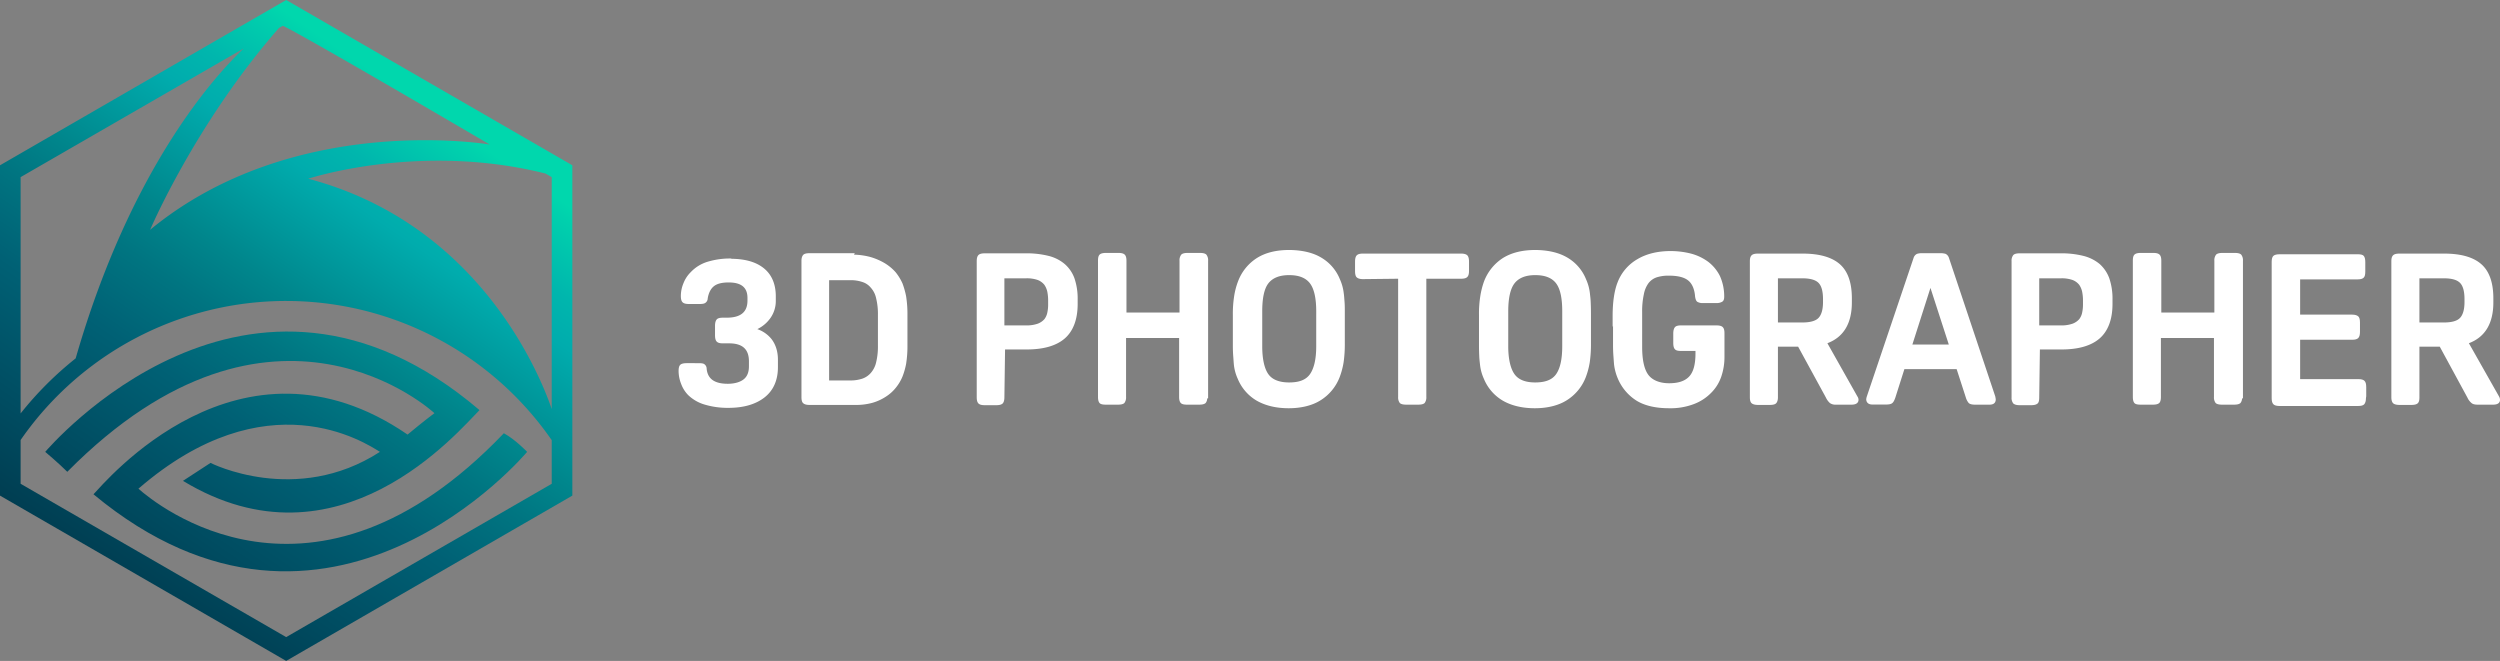
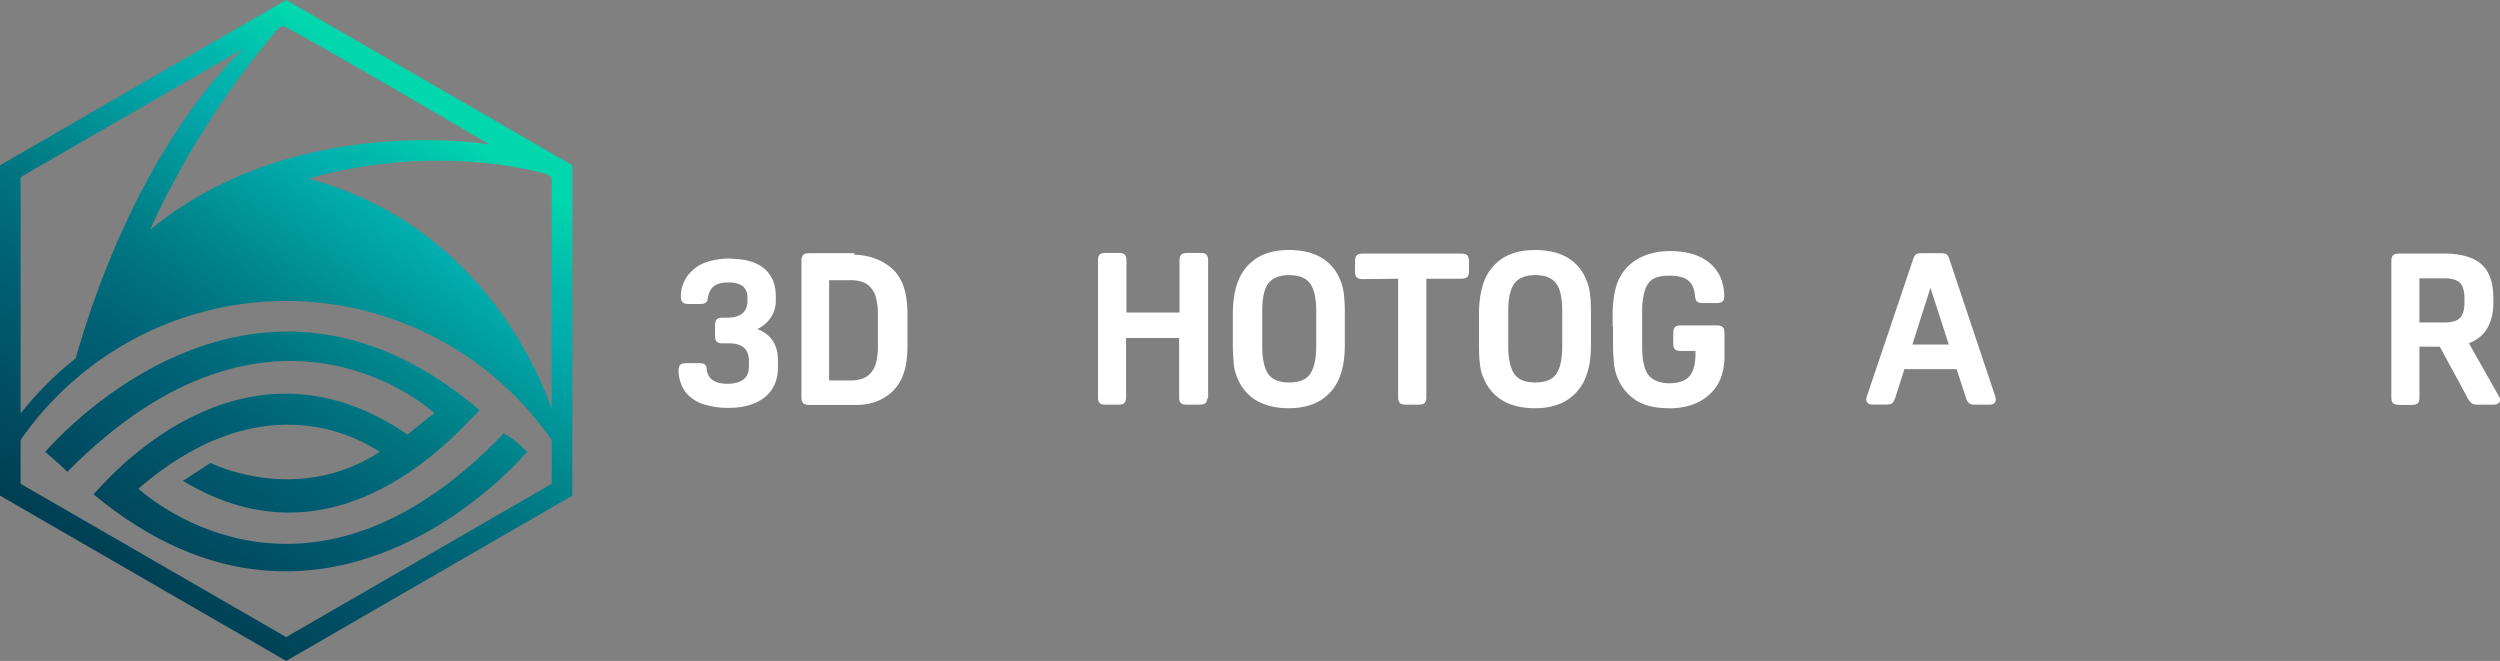
<svg xmlns="http://www.w3.org/2000/svg" xmlns:xlink="http://www.w3.org/1999/xlink" id="Layer_1" data-name="Layer 1" viewBox="0 0 1880 497">
  <rect x="0" y="0" width="1880" height="497" fill="#808080" stroke="none" />
  <defs>
    <style>.cls-1{fill:url(#linear-gradient);}.cls-2{fill:url(#linear-gradient-2);}.cls-3{fill:#fff;}</style>
    <linearGradient id="linear-gradient" x1="-61.7" y1="501.15" x2="190.84" y2="132.41" gradientUnits="userSpaceOnUse">
      <stop offset="0" stop-color="#00374b" />
      <stop offset="0.05" stop-color="#003d51" />
      <stop offset="0.19" stop-color="#004c61" />
      <stop offset="0.21" stop-color="#004e63" />
      <stop offset="0.39" stop-color="#006175" />
      <stop offset="0.52" stop-color="#007581" />
      <stop offset="0.61" stop-color="#00868c" />
      <stop offset="0.8" stop-color="#00acad" />
      <stop offset="0.87" stop-color="#00b6ad" />
      <stop offset="0.98" stop-color="#00d1ad" />
      <stop offset="1" stop-color="#00d7ad" />
    </linearGradient>
    <linearGradient id="linear-gradient-2" x1="-104.29" y1="471.99" x2="148.26" y2="103.24" xlink:href="#linear-gradient" />
  </defs>
  <title>logo</title>
  <path class="cls-1" d="M-144.5,357.4c2-2.1,152.5-179.8,326.6-31.4-15.9,15.8-106,124.1-223,53.2l20.7-13.5s64.2,32.6,127.4-8.3C96.1,350.5,22,301.7-74.4,385.1-62.1,396,56.2,494.3,200.4,343.4c8.8,4.8,17.5,14,17.5,14S68.7,536.2-108.2,389.3C-100.1,381,1.6,257.7,128,344.4c12.1-10.1,20.2-16.1,20.2-16.1S27.3,215.5-127.9,372.4C-134.7,365.6-144.5,357.4-144.5,357.4Z" transform="translate(178.5 -17.6)" />
  <path class="cls-2" d="M36.7,17.6-178.5,141.9V390.3L36.7,514.6,251.9,390.3V141.9ZM236.4,150.8V325.2c-9-26.3-54.9-139.3-183.1-173.2,0,0,83.7-27.7,178.4-3.9ZM34.2,37c15.2,6.9,155.6,89.3,155.6,89.3s-147-25.2-255.4,64.1c0,0,33.9-79.8,96.9-151.8ZM-163,328.5V150.8L4.8,54c-22,20.8-85.4,90.5-126.4,233.1A257.3,257.3,0,0,0-163,328.5ZM36.7,496.7-163,381.4V348.5a242.9,242.9,0,0,1,399.4.1v32.8Z" transform="translate(178.5 -17.6)" />
  <path class="cls-3" d="M391,265.1a25.8,25.8,0,0,0,9.4-7.7,22.2,22.2,0,0,0,4.5-13.8v-3.1c0-9.2-3-16.3-8.9-21.1s-14-7.1-24.5-7.2V212a58.1,58.1,0,0,0-18.1,2.5,28.9,28.9,0,0,0-12.5,7.8,23.4,23.4,0,0,0-5.4,8.2,25,25,0,0,0-2,9.6c0,2.4.4,3.9,1.3,4.8s2.4,1.3,4.7,1.3h8.3c2.2,0,3.4-.3,4.2-.9a4.1,4.1,0,0,0,1.7-3.3c.7-4.2,2.3-7.3,4.7-9.2s6.1-2.8,11-2.8c9.6,0,14.2,3.8,14.2,11.7v1.9c0,8.7-5.1,12.9-15.7,12.9h-2.8c-2.3,0-3.8.4-4.6,1.3s-1.3,2.4-1.3,4.9v6.9c0,2.4.4,4,1.3,4.9s2.3,1.3,4.6,1.3h4.7c10,0,14.9,4.4,14.9,13.5v3.8c0,4.4-1.3,7.6-3.9,9.7s-6.8,3.4-12,3.4c-10,0-15.2-3.7-15.9-11.4a4.1,4.1,0,0,0-1.7-3.3c-.7-.6-2.1-.8-4.3-.8H338c-2.5,0-4,.4-4.9,1.2s-1.3,2.4-1.3,4.8a26.8,26.8,0,0,0,2,9.8,23.5,23.5,0,0,0,5.2,8.2,29.9,29.9,0,0,0,12.6,7.2,59.9,59.9,0,0,0,17.8,2.4c11.4,0,20.5-2.7,27.1-7.9s10-12.9,10-22.6v-5.7c0-6.1-1.6-11.3-4.8-15.5A23.6,23.6,0,0,0,391,265.1Z" transform="translate(178.5 -17.6)" />
  <path class="cls-3" d="M500.2,230.8a38.9,38.9,0,0,0-5.2-8.5,35.7,35.7,0,0,0-8.2-6.8,46.8,46.8,0,0,0-11-4.7,52.7,52.7,0,0,0-12.1-1.7l.6-1.1H430.4c-2.5,0-4.1.4-4.9,1.3s-1.3,2.3-1.3,4.5V316.2c0,2.3.4,3.8,1.3,4.6s2.3,1.3,4.7,1.3h34.3a45.6,45.6,0,0,0,13.1-1.6,36.7,36.7,0,0,0,10.2-4.7,30.3,30.3,0,0,0,7.5-6.8,33.6,33.6,0,0,0,4.9-8.3,52.7,52.7,0,0,0,2.7-9.5,85.5,85.5,0,0,0,1-14.1V254.7a87.3,87.3,0,0,0-1-14.3A62,62,0,0,0,500.2,230.8Zm-18.5,23.6v23.2a50.1,50.1,0,0,1-1.4,12.7,18,18,0,0,1-4,7.8,14.9,14.9,0,0,1-6.2,4.2,27.6,27.6,0,0,1-9.1,1.4H445V228.3h16.4a26.5,26.5,0,0,1,8.7,1.4,13.2,13.2,0,0,1,6.2,4.2,16.9,16.9,0,0,1,4,7.8A49.6,49.6,0,0,1,481.7,254.4Z" transform="translate(178.5 -17.6)" />
-   <path class="cls-3" d="M622.1,216.1a29.8,29.8,0,0,0-12.2-6.1,67.4,67.4,0,0,0-16.5-1.9H562.2c-2.5,0-4,.4-4.9,1.3s-1.3,2.4-1.3,4.6V316.4c0,2.2.4,3.7,1.3,4.6s2.4,1.3,4.7,1.3h8.8c2.4,0,3.9-.5,4.7-1.3s1.3-2.4,1.3-4.6l.5-36h16.2c12.6,0,22.2-2.7,28.6-8.2s9.8-14.3,9.8-26v-3.1a47.7,47.7,0,0,0-2.4-16.2A25.8,25.8,0,0,0,622.1,216.1Zm-15.2,41.5a12.6,12.6,0,0,1-5,3.4,25.2,25.2,0,0,1-9,1.3H576.8V226.9H593a24.8,24.8,0,0,1,9,1.3,12,12,0,0,1,4.8,3.5,14.5,14.5,0,0,1,2.3,5.4,34.4,34.4,0,0,1,.6,7v2.1a28.4,28.4,0,0,1-.6,6.4A12.1,12.1,0,0,1,606.9,257.6Z" transform="translate(178.5 -17.6)" />
  <path class="cls-3" d="M723.8,207.8h-9.1c-2.5,0-4,.4-4.9,1.3a6.8,6.8,0,0,0-1.3,4.6v38.9H668.6V213.7c0-2.2-.4-3.7-1.3-4.6s-2.4-1.3-4.9-1.3h-9.1c-2.4,0-4,.4-4.9,1.3s-1.2,2.4-1.2,4.6V316.1c0,2.2.4,3.7,1.2,4.6s2.4,1.2,4.8,1.2h9.1c2.3,0,3.8-.4,4.7-1.2a6.8,6.8,0,0,0,1.3-4.6V271.8h39.9v44.3c0,2.2.4,3.7,1.3,4.6s2.4,1.2,4.7,1.2h9.1c2.4,0,3.9-.4,4.8-1.2a5.4,5.4,0,0,0,1.2-3.5h.7V213.7a6.8,6.8,0,0,0-1.3-4.6C727.8,208.2,726.3,207.8,723.8,207.8Z" transform="translate(178.5 -17.6)" />
  <path class="cls-3" d="M832,238.1a35,35,0,0,0-2.9-10.5,33.2,33.2,0,0,0-14.4-16.5c-6-3.5-13.7-5.3-22.7-5.5h-1.2c-9.6,0-17.6,2-23.9,5.9a35.6,35.6,0,0,0-14.4,17.7,53.8,53.8,0,0,0-2.9,11,85,85,0,0,0-1,14.3v22.9c0,3,.1,5.8.3,8.2s.3,4.6.5,6.5a34.3,34.3,0,0,0,2.9,10.4A34,34,0,0,0,766.7,319c6.6,3.7,14.6,5.6,23.9,5.6s17.7-2,24-6A35.5,35.5,0,0,0,829,301a56.9,56.9,0,0,0,2.9-11,96.4,96.4,0,0,0,.9-14.3V252.8c0-3,0-5.8-.2-8.2S832.3,240,832,238.1Zm-41,67.1c-7.3,0-12.6-2-15.6-6.1s-4.7-11.3-4.7-21.1V251.7c0-9.9,1.5-17,4.6-21s8.2-6.2,15.5-6.2h.3c7.2,0,12.4,2.1,15.5,6.2s4.7,11.1,4.7,21V278c0,9.8-1.7,16.8-4.8,21.1S798.2,305.2,791,305.2Z" transform="translate(178.5 -17.6)" />
  <path class="cls-3" d="M920.3,208.3H846.4c-2.2,0-3.7.4-4.6,1.3s-1.3,2.4-1.3,4.9v6.9c0,2.4.4,4,1.3,4.8s2.4,1.3,4.6,1.3l26.5-.3v88.9a6.8,6.8,0,0,0,1.3,4.6c.9.8,2.4,1.2,4.8,1.2h9c2.4,0,3.9-.4,4.8-1.2a6.8,6.8,0,0,0,1.3-4.6V227.2h26.2c2.2,0,3.7-.4,4.6-1.3s1.3-2.3,1.3-4.7v-6.9c0-2.4-.5-3.9-1.3-4.7S922.5,208.3,920.3,208.3Z" transform="translate(178.5 -17.6)" />
  <path class="cls-3" d="M1017.1,238.1a35,35,0,0,0-2.9-10.5,33.2,33.2,0,0,0-14.4-16.5c-6.1-3.5-13.7-5.3-22.8-5.5h-1.1c-9.6,0-17.6,2-24,5.9a36.2,36.2,0,0,0-14.4,17.7,61,61,0,0,0-2.8,11,85,85,0,0,0-1,14.3v22.9c0,3,.1,5.8.2,8.2s.4,4.6.6,6.5a34.3,34.3,0,0,0,2.9,10.4A34,34,0,0,0,951.8,319c6.5,3.7,14.6,5.6,23.9,5.6s17.7-2,24-6a35.5,35.5,0,0,0,14.4-17.6,56.9,56.9,0,0,0,2.9-11,96.4,96.4,0,0,0,.9-14.3V252.8c0-3-.1-5.8-.2-8.2S1017.3,240,1017.1,238.1ZM976,305.2c-7.3,0-12.5-2-15.5-6.1s-4.8-11.3-4.8-21.1V251.7c0-9.9,1.6-17,4.7-21s8.2-6.2,15.5-6.2h.3c7.2,0,12.4,2.1,15.5,6.2s4.6,11.1,4.6,21V278c0,9.8-1.6,16.8-4.7,21.1S983.2,305.2,976,305.2Z" transform="translate(178.5 -17.6)" />
  <path class="cls-3" d="M1112.1,262.3h-26.5c-2.2,0-3.7.4-4.5,1.3s-1.3,2.4-1.3,4.9v6.9c0,2.4.4,4,1.3,4.9s2.3,1.2,4.5,1.2h10.9v1.9c0,8.3-1.6,14.1-4.9,17.5s-8.3,4.9-14.9,4.9-12.2-2-15.4-6-4.9-11.1-4.9-21.3V252.2a59.1,59.1,0,0,1,1.3-13.4,20.4,20.4,0,0,1,3.5-8.3,13.1,13.1,0,0,1,6-4.3,28.7,28.7,0,0,1,9.5-1.3c6.5,0,11.3,1.2,14.3,3.6s4.8,6.6,5.2,12.1c.3,2,.8,3.3,1.6,3.9a7.5,7.5,0,0,0,4.4,1h9.8a8.3,8.3,0,0,0,4.4-.9c1.2-.6,1.7-1.9,1.7-3.8a37.2,37.2,0,0,0-3.2-15.6,30.7,30.7,0,0,0-8.8-10.7,38.2,38.2,0,0,0-13-6.2,62.2,62.2,0,0,0-15.3-1.9c-9.6,0-18,2-24.8,6a34.3,34.3,0,0,0-15.1,17.6c-2.4,6.1-3.7,14.6-3.7,25.3v8.3l.3-1.1v14.6c0,3,.1,5.8.3,8.3s.3,4.6.5,6.6a39.2,39.2,0,0,0,2.9,10.5,36.3,36.3,0,0,0,13.8,16.3c6.1,3.8,14.4,5.8,24.7,5.8a49.4,49.4,0,0,0,18.5-3.1,35.7,35.7,0,0,0,13-8.4,31.5,31.5,0,0,0,7.7-12.3,45.2,45.2,0,0,0,2.4-14.9V268.2c0-2.3-.4-3.7-1.3-4.6S1114.6,262.3,1112.1,262.3Z" transform="translate(178.5 -17.6)" />
-   <path class="cls-3" d="M1195.7,275.7c12.2-4.6,18.4-14.9,18.4-30.7v-3c0-11.8-3-20.4-9-25.7s-15.4-8-28-8h-33.5c-2.5,0-4,.4-4.9,1.3s-1.3,2.3-1.3,4.4V316.4c0,2.1.4,3.6,1.3,4.4s2.4,1.3,4.9,1.3h8.8c2.4,0,4-.4,4.8-1.3s1.3-2.3,1.3-4.4V278.3h15.2l20.9,38.3a12.6,12.6,0,0,0,3,4.1,7.1,7.1,0,0,0,4.5,1.2h11.8c4.5,0,5.2-2.3,5.2-3.6a4.3,4.3,0,0,0-.8-2.5Zm-3.3-33.1v2.2c0,5.6-1.2,9.6-3.4,11.9s-6.4,3.4-12.1,3.4h-18.4V226.9h18.4c5.7,0,9.8,1.1,12.1,3.4S1192.4,236.7,1192.4,242.6Z" transform="translate(178.5 -17.6)" />
  <path class="cls-3" d="M1322,315.9l-34.9-104.4a5.1,5.1,0,0,0-2.5-3,12.7,12.7,0,0,0-3.7-.5h-14.1a11.3,11.3,0,0,0-3.7.5,4.9,4.9,0,0,0-2.6,3.1l-35.2,104.3a9.8,9.8,0,0,0-.4,1.9c0,1.2.5,4,4.6,4h10.4c2.1,0,3.6-.3,4.5-1s1.6-1.9,2.4-4.2l6.8-21.4h39.3l6.9,21.3a11.4,11.4,0,0,0,2.2,4.2c.9.8,2.4,1.2,4.7,1.2h11c4.2,0,4.6-2.7,4.6-3.9a10.9,10.9,0,0,0-.3-1.9Zm-35-39.2h-27.4l13.6-42.6Z" transform="translate(178.5 -17.6)" />
-   <path class="cls-3" d="M1400.4,216.1a30.9,30.9,0,0,0-12.3-6.1,67.4,67.4,0,0,0-16.5-1.9h-31.2c-2.5,0-4,.4-4.9,1.3a6.8,6.8,0,0,0-1.3,4.6V316.4a6.8,6.8,0,0,0,1.3,4.6c.9.8,2.4,1.3,4.7,1.3h8.8c2.4,0,3.9-.5,4.8-1.3s1.2-2.4,1.2-4.6l.5-36h16.2c12.6,0,22.2-2.7,28.6-8.2s9.8-14.3,9.8-26v-3.1a47.7,47.7,0,0,0-2.4-16.2A26.6,26.6,0,0,0,1400.4,216.1Zm-15.3,41.5a12.6,12.6,0,0,1-5,3.4,25.2,25.2,0,0,1-9,1.3H1355V226.9h16.3a24.3,24.3,0,0,1,8.9,1.3,12,12,0,0,1,4.8,3.5,14.5,14.5,0,0,1,2.3,5.4,34.4,34.4,0,0,1,.6,7v2.1a28.4,28.4,0,0,1-.6,6.4A12.1,12.1,0,0,1,1385.1,257.6Z" transform="translate(178.5 -17.6)" />
-   <path class="cls-3" d="M1502,207.8h-9.1c-2.4,0-4,.4-4.9,1.3a6.8,6.8,0,0,0-1.3,4.6v38.9h-39.9V213.7c0-2.2-.4-3.7-1.3-4.6s-2.4-1.3-4.9-1.3h-9.1c-2.4,0-4,.4-4.9,1.3s-1.2,2.4-1.2,4.6V316.1c0,2.2.4,3.7,1.2,4.6s2.4,1.2,4.8,1.2h9.1c2.3,0,3.8-.4,4.7-1.2s1.3-2.4,1.3-4.6V271.8h39.9v44.3a6.8,6.8,0,0,0,1.3,4.6c.9.8,2.4,1.2,4.7,1.2h9.1c2.4,0,3.9-.4,4.8-1.2a5.4,5.4,0,0,0,1.2-3.5h.7V213.7a6.8,6.8,0,0,0-1.3-4.6C1506,208.2,1504.5,207.8,1502,207.8Z" transform="translate(178.5 -17.6)" />
-   <path class="cls-3" d="M1595,302.7h-43.8V273.1h39.1c2.2,0,3.7-.4,4.6-1.3s1.3-2.4,1.3-4.7v-6.9c0-2.4-.4-3.9-1.3-4.7s-2.4-1.3-4.6-1.3h-39.1V227.7h43.2c2.2,0,3.7-.4,4.6-1.3s1.2-2.4,1.2-4.7v-6.9c0-2.4-.4-3.9-1.2-4.8s-2.4-1.2-4.6-1.2H1536c-2.5,0-4,.4-4.9,1.2s-1.3,2.4-1.3,4.6V317c0,2.2.4,3.7,1.3,4.6s2.4,1.3,4.7,1.3h59c2.3,0,3.8-.4,4.6-1.3s1.3-2.4,1.3-4.6l.2-1.4v-6.9c0-2.3-.4-3.8-1.3-4.7S1597.2,302.7,1595,302.7Z" transform="translate(178.5 -17.6)" />
  <path class="cls-3" d="M1700.8,315.8l-22.7-40.1c12.2-4.6,18.4-14.9,18.4-30.7v-3c0-11.8-3-20.4-9-25.7s-15.3-8-28-8H1626c-2.5,0-4,.4-4.9,1.3s-1.3,2.3-1.3,4.4V316.4c0,2.1.5,3.6,1.3,4.4s2.4,1.3,4.9,1.3h8.8c2.4,0,4-.4,4.9-1.3s1.2-2.3,1.2-4.4V278.3h15.3l20.8,38.3a11.3,11.3,0,0,0,3.1,4.1q1.4,1.2,4.5,1.2h11.7c4.6,0,5.2-2.3,5.2-3.6A5,5,0,0,0,1700.8,315.8Zm-26-73.2v2.2c0,5.6-1.2,9.6-3.4,11.9s-6.3,3.4-12,3.4h-18.5V226.9h18.5c5.7,0,9.7,1.1,12,3.4S1674.8,236.7,1674.8,242.6Z" transform="translate(178.5 -17.6)" />
</svg>